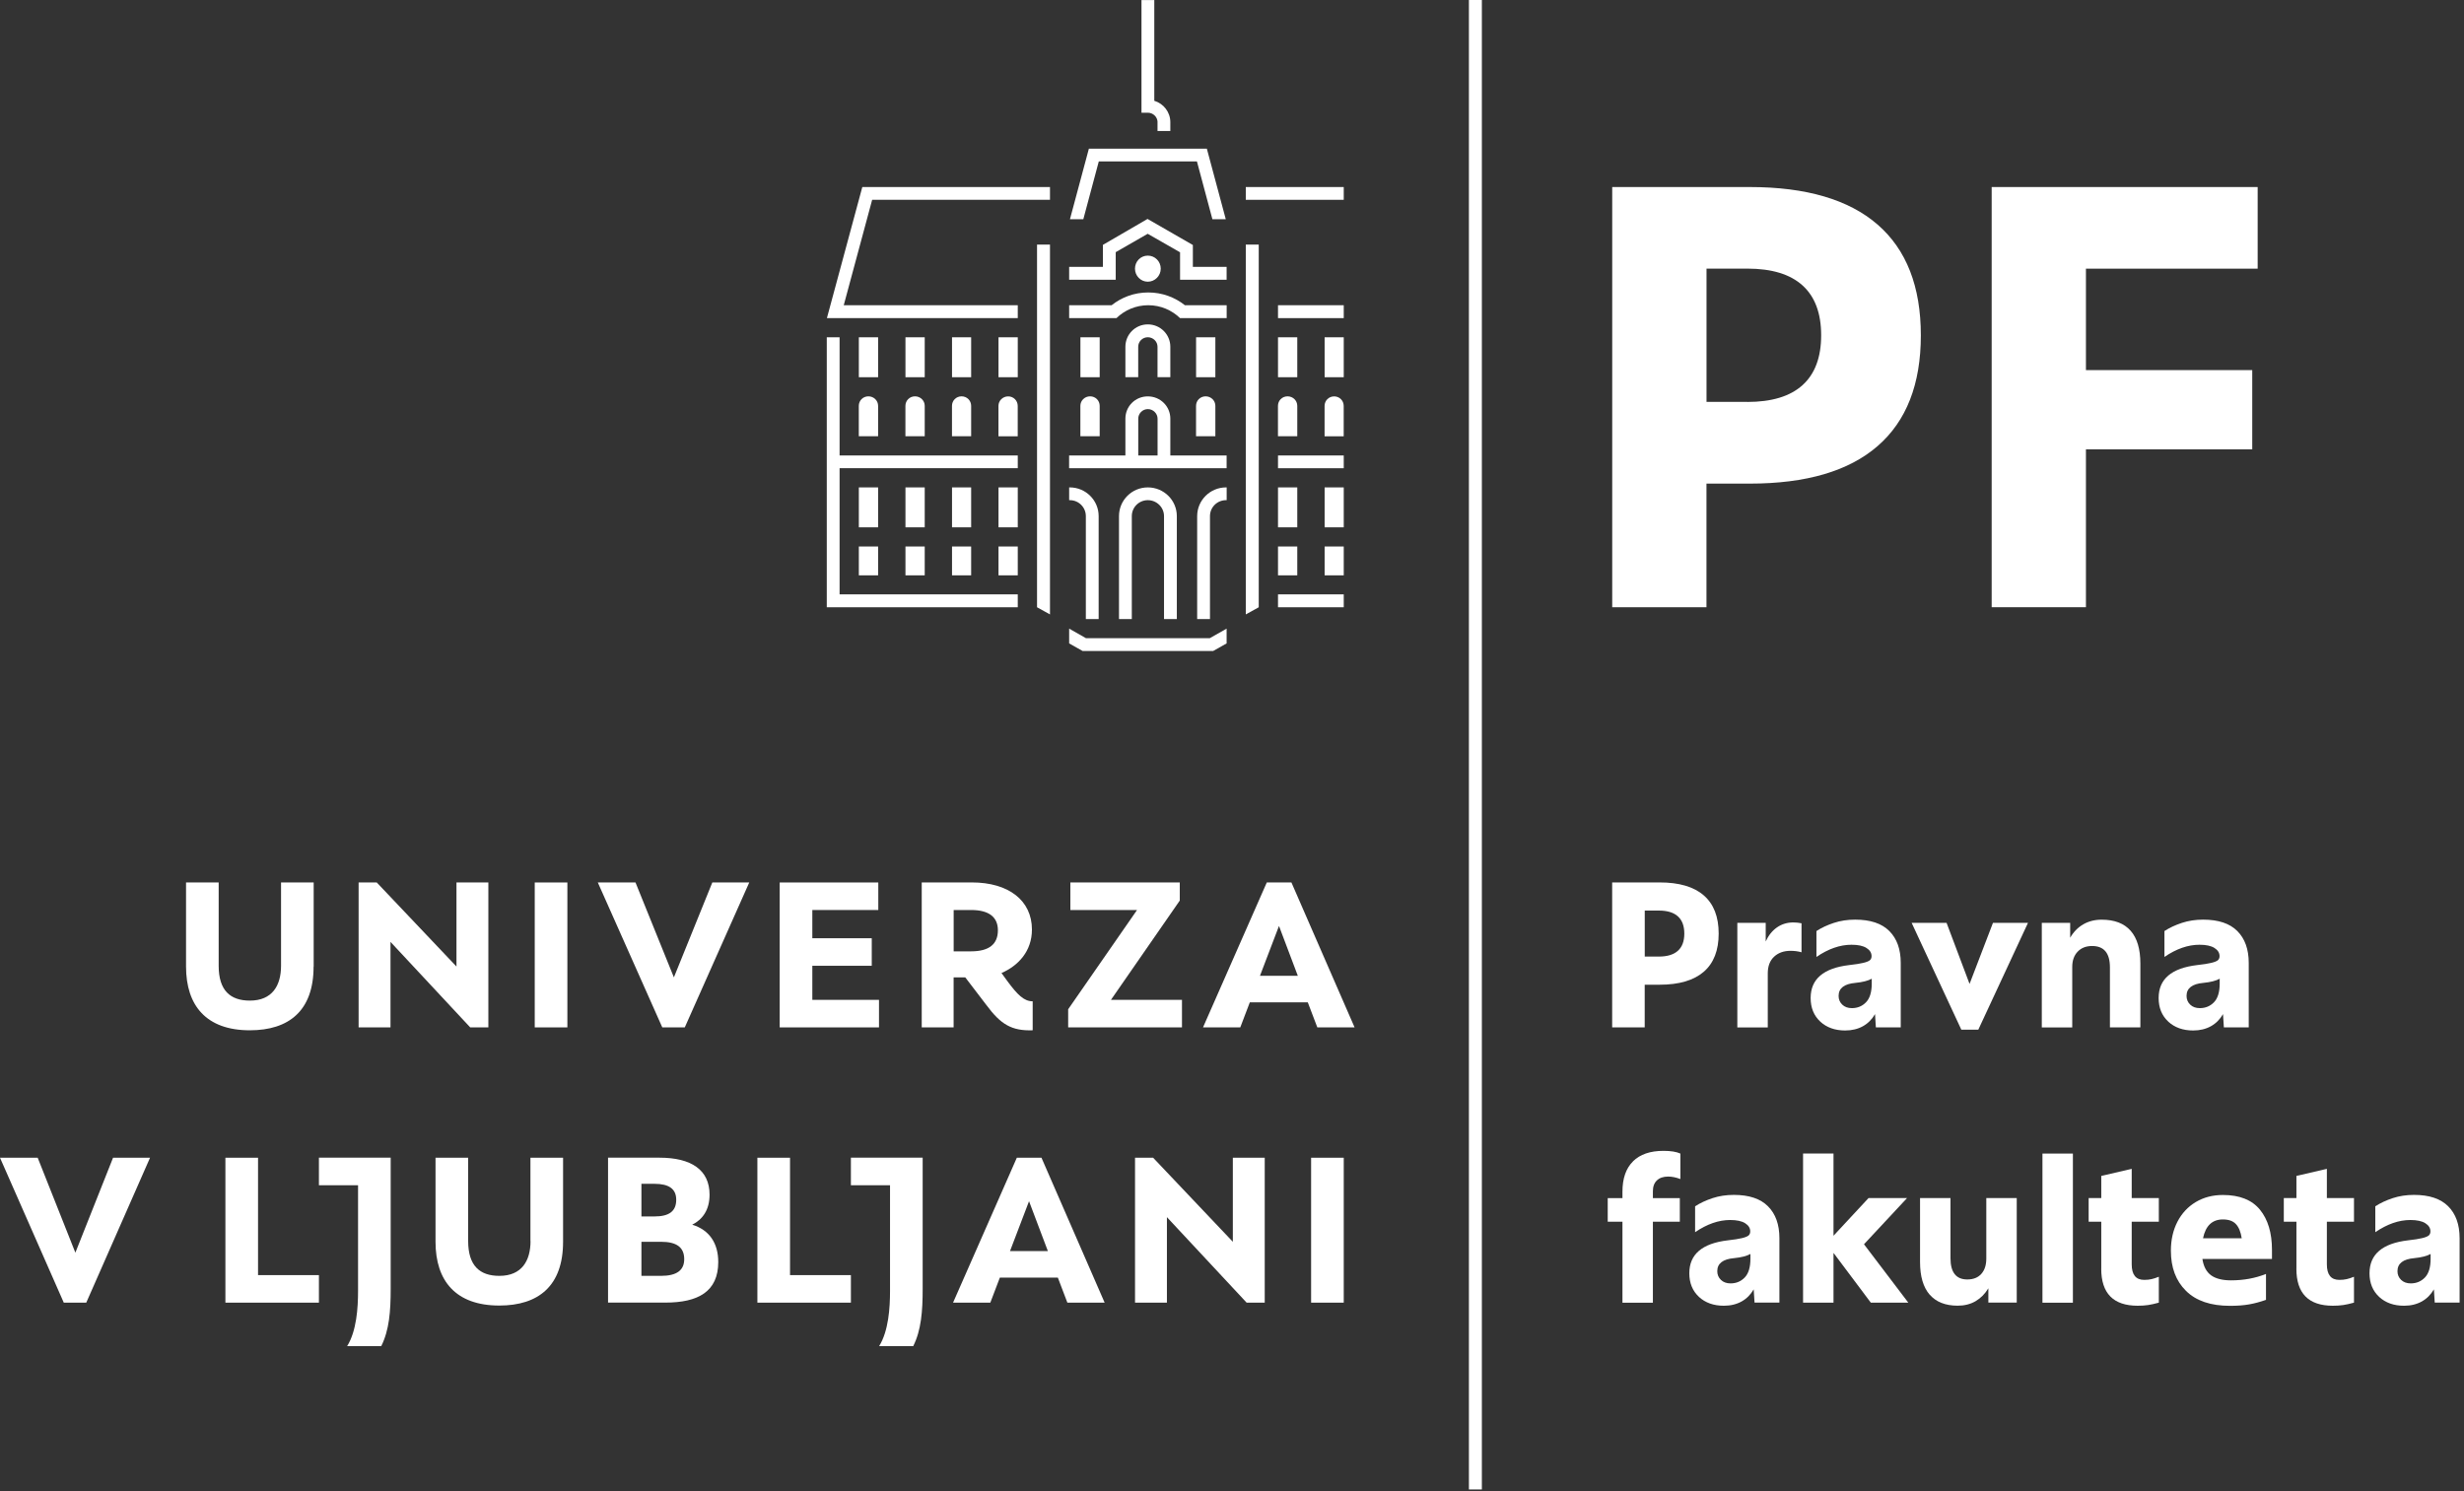
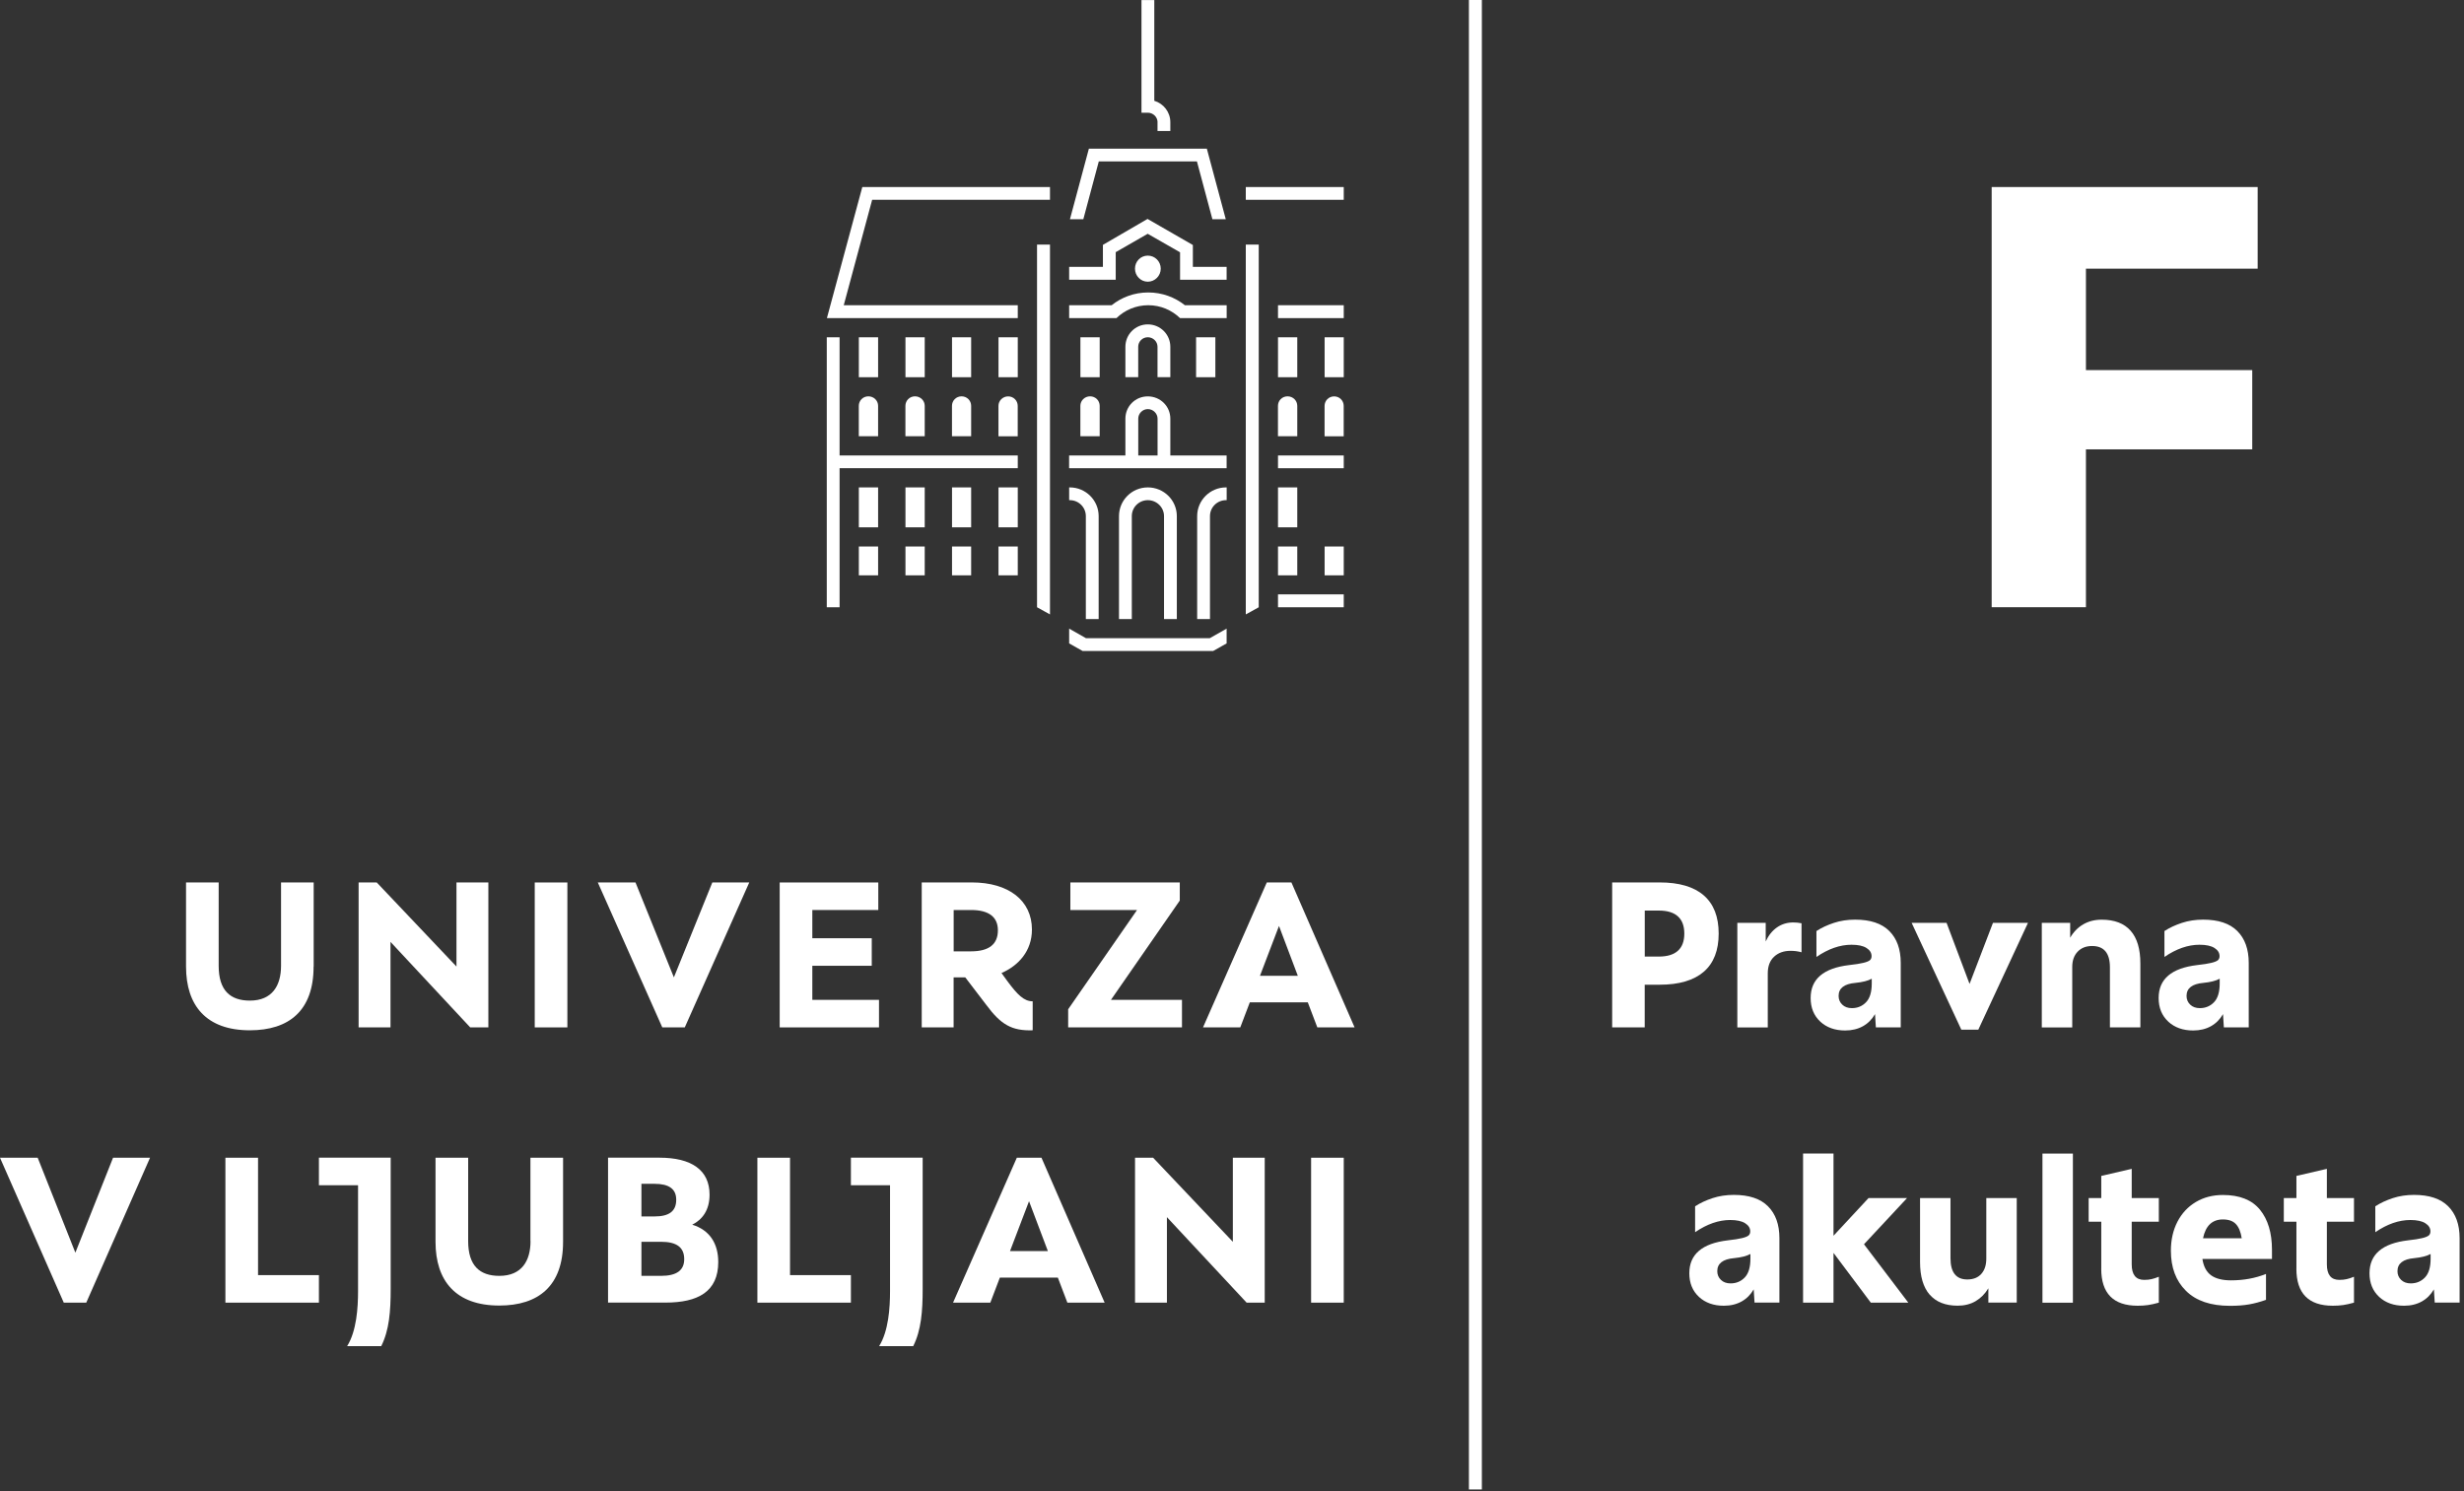
<svg xmlns="http://www.w3.org/2000/svg" width="527" height="319" viewBox="0 0 527 319" fill="none">
  <rect x="0" y="0" width="527" height="319" fill="#333333" stroke="none" />
  <path d="M344.82 188.76H354.96C359.12 188.76 362.27 189.68 364.4 191.53C366.53 193.38 367.59 196.1 367.59 199.7C367.59 203.3 366.53 206.03 364.4 207.87C362.27 209.71 359.13 210.64 354.96 210.64H351.77V219.77H344.81V188.76H344.82ZM354.79 204.62C356.59 204.62 357.95 204.21 358.87 203.38C359.79 202.55 360.24 201.33 360.24 199.7C360.24 198.07 359.78 196.85 358.87 196.02C357.95 195.19 356.6 194.78 354.79 194.78H351.78V204.61H354.79V204.62Z" fill="white" />
  <path d="M371.58 197.4H377.65V201.39C378.24 200.09 379.05 199.09 380.06 198.38C381.08 197.67 382.24 197.32 383.54 197.32C384.16 197.32 384.75 197.38 385.31 197.5V203.7C384.57 203.49 383.79 203.39 382.96 203.39C381.51 203.39 380.34 203.81 379.44 204.65C378.54 205.49 378.09 206.68 378.09 208.22V219.78H371.58V197.41V197.4Z" fill="white" />
  <path d="M389.32 218.53C387.95 217.26 387.26 215.58 387.26 213.48C387.26 209.43 390.01 207.09 395.5 206.44C396.83 206.29 397.83 206.14 398.51 205.97C399.19 205.81 399.65 205.62 399.91 205.42C400.16 205.21 400.29 204.92 400.29 204.53C400.29 203.82 399.93 203.24 399.2 202.78C398.48 202.32 397.41 202.09 395.99 202.09C393.54 202.09 391.04 202.96 388.5 204.7V199.16C389.59 198.45 390.84 197.87 392.24 197.41C393.64 196.95 395.16 196.72 396.78 196.72C400.03 196.72 402.47 197.53 404.09 199.16C405.71 200.78 406.53 203.06 406.53 205.98V219.76H401.21L401.03 216.93C400.38 218.05 399.52 218.92 398.44 219.52C397.36 220.12 396.1 220.43 394.65 220.43C392.46 220.43 390.69 219.8 389.31 218.53H389.32ZM394.02 214.9C394.54 215.4 395.22 215.65 396.08 215.65C397.29 215.65 398.3 215.23 399.11 214.39C399.92 213.55 400.33 212.21 400.33 210.38V209.36C399.53 209.8 398.37 210.1 396.83 210.25C394.44 210.46 393.24 211.39 393.24 213.04C393.24 213.78 393.5 214.4 394.02 214.9Z" fill="white" />
  <path d="M408.839 197.4H416.329L421.249 210.47L426.259 197.4H433.749L423.119 220.26H419.489L408.859 197.4H408.839Z" fill="white" />
  <path d="M436.7 197.4H442.77V200.59C443.48 199.35 444.41 198.4 445.56 197.73C446.71 197.06 448.03 196.73 449.5 196.73C452.25 196.73 454.31 197.52 455.7 199.1C457.09 200.68 457.78 203.01 457.78 206.08V219.77H451.27V206.92C451.27 203.88 450 202.36 447.46 202.36C446.16 202.36 445.13 202.77 444.36 203.58C443.59 204.39 443.21 205.48 443.21 206.84V219.78H436.7V197.41V197.4Z" fill="white" />
  <path d="M463.749 218.53C462.379 217.26 461.689 215.58 461.689 213.48C461.689 209.43 464.439 207.09 469.929 206.44C471.259 206.29 472.259 206.14 472.939 205.97C473.619 205.81 474.079 205.62 474.339 205.42C474.589 205.21 474.719 204.92 474.719 204.53C474.719 203.82 474.359 203.24 473.629 202.78C472.909 202.32 471.839 202.09 470.419 202.09C467.969 202.09 465.469 202.96 462.929 204.7V199.16C464.019 198.45 465.269 197.87 466.669 197.41C468.069 196.95 469.589 196.72 471.209 196.72C474.459 196.72 476.899 197.53 478.519 199.16C480.139 200.78 480.959 203.06 480.959 205.98V219.76H475.639L475.459 216.93C474.809 218.05 473.949 218.92 472.869 219.52C471.789 220.12 470.529 220.43 469.079 220.43C466.889 220.43 465.119 219.8 463.739 218.53H463.749ZM468.439 214.9C468.959 215.4 469.639 215.65 470.499 215.65C471.709 215.65 472.719 215.23 473.529 214.39C474.339 213.55 474.749 212.21 474.749 210.38V209.36C473.949 209.8 472.789 210.1 471.249 210.25C468.859 210.46 467.659 211.39 467.659 213.04C467.659 213.78 467.919 214.4 468.439 214.9Z" fill="white" />
-   <path d="M349.26 248.42C350.77 246.93 352.94 246.18 355.77 246.18C357.33 246.18 358.55 246.37 359.4 246.76V252.21C358.48 251.86 357.61 251.68 356.79 251.68C355.76 251.68 354.95 251.95 354.38 252.5C353.8 253.05 353.52 253.82 353.52 254.83V256.29H359.28V261.34H353.52V278.66H347.01V261.34H343.86V256.29H347.01V254.92C347.01 252.09 347.76 249.92 349.27 248.43L349.26 248.42Z" fill="white" />
  <path d="M363.37 277.41C362 276.14 361.31 274.46 361.31 272.36C361.31 268.31 364.06 265.97 369.55 265.32C370.88 265.17 371.88 265.02 372.56 264.85C373.24 264.69 373.7 264.5 373.96 264.3C374.21 264.09 374.34 263.8 374.34 263.41C374.34 262.7 373.98 262.12 373.25 261.66C372.53 261.2 371.46 260.97 370.04 260.97C367.59 260.97 365.09 261.84 362.55 263.58V258.04C363.64 257.33 364.89 256.75 366.29 256.29C367.69 255.83 369.21 255.6 370.83 255.6C374.08 255.6 376.52 256.41 378.14 258.04C379.76 259.66 380.58 261.94 380.58 264.86V278.64H375.26L375.08 275.81C374.43 276.93 373.57 277.8 372.49 278.4C371.41 279 370.15 279.31 368.7 279.31C366.51 279.31 364.74 278.68 363.36 277.41H363.37ZM368.07 273.78C368.59 274.28 369.27 274.53 370.13 274.53C371.34 274.53 372.35 274.11 373.16 273.27C373.97 272.43 374.38 271.09 374.38 269.26V268.24C373.58 268.68 372.42 268.98 370.88 269.13C368.49 269.34 367.29 270.27 367.29 271.92C367.29 272.66 367.55 273.28 368.07 273.78Z" fill="white" />
  <path d="M392.15 268.02V278.65H385.64V246.75H392.15V264.34L399.64 256.28H407.88L398.67 266.16L408.15 278.65H400.13L392.16 268.02H392.15Z" fill="white" />
  <path d="M412.72 276.95C411.35 275.37 410.66 273.04 410.66 269.97V256.28H417.17V269.13C417.17 272.17 418.37 273.69 420.76 273.69C422.06 273.69 423.06 273.29 423.77 272.49C424.48 271.69 424.83 270.6 424.83 269.21V256.27H431.34V278.64H425.27V275.58C424.56 276.76 423.65 277.68 422.55 278.33C421.44 278.98 420.16 279.3 418.72 279.3C416.09 279.3 414.09 278.51 412.72 276.93V276.95Z" fill="white" />
  <path d="M436.84 246.76H443.35V278.66H436.84V246.76Z" fill="white" />
  <path d="M449.42 271.39V261.33H446.72V256.28H449.42V251.54L455.93 250.03V256.28H461.73V261.33H455.93V270.46C455.93 272.67 456.82 273.78 458.59 273.78C459.18 273.78 459.7 273.73 460.16 273.62C460.62 273.52 461.14 273.35 461.73 273.11V278.65C460.87 278.89 460.11 279.06 459.45 279.16C458.79 279.26 458.04 279.31 457.21 279.31C452.01 279.31 449.41 276.67 449.41 271.38L449.42 271.39Z" fill="white" />
  <path d="M467.54 276.13C465.38 274 464.31 271.14 464.31 267.54C464.31 265.21 464.78 263.14 465.71 261.34C466.64 259.54 467.95 258.14 469.63 257.13C471.31 256.13 473.25 255.62 475.43 255.62C479 255.62 481.65 256.67 483.36 258.77C485.07 260.87 485.93 263.73 485.93 267.36V269.31H471.05C471.29 270.9 471.9 272.06 472.89 272.79C473.88 273.51 475.3 273.88 477.16 273.88C479.88 273.88 482.37 273.42 484.65 272.51V278.05C483.41 278.49 482.21 278.82 481.04 279.02C479.87 279.23 478.51 279.33 476.94 279.33C472.84 279.33 469.7 278.27 467.55 276.14L467.54 276.13ZM479.46 264.88C479.25 263.52 478.84 262.51 478.22 261.85C477.6 261.18 476.67 260.85 475.43 260.85C473.16 260.85 471.74 262.19 471.18 264.88H479.46Z" fill="white" />
  <path d="M491.16 271.39V261.33H488.46V256.28H491.16V251.54L497.67 250.03V256.28H503.47V261.33H497.67V270.46C497.67 272.67 498.56 273.78 500.33 273.78C500.92 273.78 501.44 273.73 501.9 273.62C502.36 273.52 502.88 273.35 503.47 273.11V278.65C502.61 278.89 501.85 279.06 501.19 279.16C500.53 279.26 499.78 279.31 498.95 279.31C493.75 279.31 491.15 276.67 491.15 271.38L491.16 271.39Z" fill="white" />
  <path d="M508.85 277.41C507.48 276.14 506.79 274.46 506.79 272.36C506.79 268.31 509.54 265.97 515.03 265.32C516.36 265.17 517.36 265.02 518.04 264.85C518.72 264.69 519.18 264.5 519.44 264.3C519.69 264.09 519.82 263.8 519.82 263.41C519.82 262.7 519.46 262.12 518.73 261.66C518.01 261.2 516.94 260.97 515.52 260.97C513.07 260.97 510.57 261.84 508.03 263.58V258.04C509.12 257.33 510.37 256.75 511.77 256.29C513.17 255.83 514.69 255.6 516.31 255.6C519.56 255.6 522 256.41 523.62 258.04C525.24 259.66 526.06 261.94 526.06 264.86V278.64H520.74L520.56 275.81C519.91 276.93 519.05 277.8 517.97 278.4C516.89 279 515.63 279.31 514.18 279.31C511.99 279.31 510.22 278.68 508.84 277.41H508.85ZM513.55 273.78C514.07 274.28 514.75 274.53 515.61 274.53C516.82 274.53 517.83 274.11 518.64 273.27C519.45 272.43 519.86 271.09 519.86 269.26V268.24C519.06 268.68 517.9 268.98 516.36 269.13C513.97 269.34 512.77 270.27 512.77 271.92C512.77 272.66 513.03 273.28 513.55 273.78Z" fill="white" />
-   <path d="M344.82 40.01H374.23C386.3 40.01 395.42 42.69 401.58 48.04C407.74 53.39 410.83 61.29 410.83 71.73C410.83 82.17 407.75 90.07 401.58 95.42C395.42 100.77 386.3 103.45 374.23 103.45H364.98V129.9H344.82V40.01ZM373.72 85.98C378.94 85.98 382.88 84.78 385.53 82.38C388.18 79.98 389.51 76.43 389.51 71.72C389.51 67.01 388.18 63.46 385.53 61.06C382.88 58.66 378.94 57.46 373.72 57.46H364.99V85.97H373.72V85.98Z" fill="white" />
  <path d="M425.98 40.01H482.87V57.47H446.14V79.17H481.71V96.12H446.14V129.89H425.98V40V40.01Z" fill="white" />
  <path d="M252.8 213.88H237.61L252.33 192.64V188.77H228.93V194.66H243.19L228.46 215.89V219.77H252.8V213.88Z" fill="white" />
  <path d="M67.09 206.75V188.77H60.11V206.6C60.11 210.79 58.25 214.04 53.44 214.04C49.25 214.04 46.77 211.87 46.77 206.6V188.77H39.79V206.75C39.79 215.12 44.13 220.39 53.43 220.39C61.8 220.39 67.07 216.2 67.07 206.75H67.09Z" fill="white" />
  <path d="M188 213.88H173.74V206.59H186.45V200.7H173.74V194.66H187.85V188.77H166.76V219.77H188V213.88Z" fill="white" />
  <path d="M104.45 219.77V188.77H97.63V206.75L80.58 188.77H76.7V219.77H83.52V201.48L100.57 219.77H104.45Z" fill="white" />
  <path d="M203.97 209.07H206.45L210.95 214.96C214.05 219.15 216.38 220.54 220.87 220.39V214.19C219.01 214.19 217.61 212.79 215.44 209.85L214.2 208.14C217.77 206.59 220.71 203.49 220.71 198.84C220.71 192.64 215.75 188.76 207.84 188.76H197.14V219.76H203.96V209.06L203.97 209.07ZM203.97 194.66H207.69C211.57 194.66 213.43 196.21 213.43 199C213.43 201.95 211.57 203.5 207.69 203.5H203.97V194.66Z" fill="white" />
  <path d="M121.35 188.77H114.37V219.77H121.35V188.77Z" fill="white" />
  <path d="M144.13 209.07L135.92 188.77H127.86L141.65 219.77H146.46L160.25 188.77H152.35L144.13 209.07Z" fill="white" />
  <path d="M270.94 188.77H276.21L289.72 219.77H281.75L279.71 214.41H267.31L265.27 219.77H257.3L270.94 188.77ZM277.58 208.74L273.55 198.07L269.48 208.74H277.58Z" fill="white" />
  <path d="M68.21 253.54H76.58V276.17C76.58 279.74 76.27 284.7 74.25 287.95H81.54C83.25 284.54 83.56 280.51 83.56 275.7V247.64H68.21V253.53V253.54Z" fill="white" />
  <path d="M55.19 247.65H48.21V278.65H68.21V272.76H55.19V247.65Z" fill="white" />
  <path d="M16.12 267.96L8.06 247.65H0L13.64 278.65H18.45L32.09 247.65H24.18L16.12 267.96Z" fill="white" />
  <path d="M168.97 247.65H161.99V278.65H181.99V272.76H168.97V247.65Z" fill="white" />
  <path d="M263.68 265.63L246.63 247.65H242.76V278.65H249.58V260.36L266.63 278.65H270.5V247.65H263.68V265.63Z" fill="white" />
  <path d="M287.4 247.65H280.42V278.65H287.4V247.65Z" fill="white" />
  <path d="M113.47 265.48C113.47 269.67 111.61 272.92 106.8 272.92C102.61 272.92 100.13 270.75 100.13 265.48V247.65H93.15V265.63C93.15 274 97.49 279.27 106.79 279.27C115.16 279.27 120.43 275.08 120.43 265.63V247.65H113.45V265.48H113.47Z" fill="white" />
  <path d="M181.99 253.54H190.36V276.17C190.36 279.74 190.05 284.7 188.03 287.95H195.32C197.03 284.54 197.34 280.51 197.34 275.7V247.64H181.99V253.53V253.54Z" fill="white" />
  <path d="M148.04 261.98C150.22 260.89 151.76 258.87 151.76 255.55C151.76 250.28 147.88 247.64 141.06 247.64H130.05V278.64H142.3C149.28 278.64 153.62 276.31 153.62 269.96C153.62 266.02 151.79 263.11 148.04 261.97V261.98ZM137.19 253.23H139.98C143.08 253.23 144.63 254.32 144.63 256.64C144.63 259.12 143.08 260.21 139.98 260.21H137.19V253.23ZM141.38 272.92H137.19V265.63H141.38C144.79 265.63 146.34 266.87 146.34 269.35C146.34 271.68 144.79 272.92 141.38 272.92Z" fill="white" />
  <path d="M217.48 247.65H222.75L236.26 278.65H228.29L226.25 273.29H213.85L211.81 278.65H203.84L217.48 247.65ZM224.12 267.62L220.09 256.95L216.02 267.62H224.12Z" fill="white" />
  <path d="M316.94 0H314.17V318.61H316.94V0Z" fill="white" />
  <path d="M287.4 116.9H283.31V123.07H287.4V116.9Z" fill="white" />
  <path d="M277.46 104.26H273.34V112.8H277.46V104.26Z" fill="white" />
-   <path d="M287.4 104.26H283.31V112.8H287.4V104.26Z" fill="white" />
  <path d="M287.4 97.43H273.34V100.16H287.4V97.43Z" fill="white" />
  <path d="M287.4 127.14H273.34V129.9H287.4V127.14Z" fill="white" />
  <path d="M277.46 116.9H273.34V123.07H277.46V116.9Z" fill="white" />
  <path d="M287.4 72.15H283.31V80.69H287.4V72.15Z" fill="white" />
  <path d="M287.4 65.29H273.34V68.05H287.4V65.29Z" fill="white" />
  <path d="M273.34 93.32H277.46V86.82C277.46 85.68 276.53 84.78 275.38 84.78C274.23 84.78 273.33 85.68 273.33 86.82V93.32H273.34Z" fill="white" />
  <path d="M287.4 40.01H266.45V42.74H287.4V40.01Z" fill="white" />
  <path d="M285.35 84.79C284.21 84.79 283.3 85.69 283.3 86.83V93.33H287.39V86.83C287.39 85.69 286.49 84.79 285.34 84.79H285.35Z" fill="white" />
  <path d="M277.46 72.15H273.34V80.69H277.46V72.15Z" fill="white" />
  <path d="M193.66 93.32H197.78V86.82C197.78 85.68 196.85 84.78 195.7 84.78C194.55 84.78 193.65 85.68 193.65 86.82V93.32H193.66Z" fill="white" />
  <path d="M187.81 72.15H183.69V80.69H187.81V72.15Z" fill="white" />
  <path d="M247.57 26.14V27.52V28.02H250.31V26.14C250.31 23.98 248.87 22.16 246.88 21.56V0.01H244.14V24.11H245.5C246.64 24.11 247.58 25.04 247.58 26.15L247.57 26.14Z" fill="white" />
  <path d="M217.68 72.15H213.56V80.69H217.68V72.15Z" fill="white" />
  <path d="M183.69 93.32H187.81V86.82C187.81 85.68 186.88 84.78 185.73 84.78C184.58 84.78 183.68 85.68 183.68 86.82V93.32H183.69Z" fill="white" />
  <path d="M187.81 116.9H183.69V123.07H187.81V116.9Z" fill="white" />
  <path d="M215.63 84.79C214.49 84.79 213.55 85.69 213.55 86.83V93.33H217.67V86.83C217.67 85.69 216.77 84.79 215.62 84.79H215.63Z" fill="white" />
  <path d="M207.71 72.15H203.62V80.69H207.71V72.15Z" fill="white" />
  <path d="M197.78 72.15H193.66V80.69H197.78V72.15Z" fill="white" />
  <path d="M203.62 93.32H207.71V86.82C207.71 85.68 206.81 84.78 205.66 84.78C204.51 84.78 203.61 85.68 203.61 86.82V93.32H203.62Z" fill="white" />
-   <path d="M179.57 72.15H176.83V129.9H217.68V127.14H179.57V100.15H217.68V97.43H179.57V72.15Z" fill="white" />
+   <path d="M179.57 72.15H176.83V129.9H217.68H179.57V100.15H217.68V97.43H179.57V72.15Z" fill="white" />
  <path d="M187.81 104.26H183.69V112.8H187.81V104.26Z" fill="white" />
  <path d="M235.01 34.53H256L259.31 46.9H262.17L258.12 31.8H232.89L228.84 46.9H231.7L235.01 34.53Z" fill="white" />
  <path d="M217.68 104.26H213.56V112.8H217.68V104.26Z" fill="white" />
  <path d="M232.24 110.4V132.43H234.98V110.4C234.98 107.02 232.21 104.26 228.81 104.26H228.67V106.99C228.79 106.99 228.69 106.99 228.81 106.99C230.71 106.99 232.24 108.52 232.24 110.4Z" fill="white" />
  <path d="M217.68 116.9H213.56V123.07H217.68V116.9Z" fill="white" />
  <path d="M197.78 116.9H193.66V123.07H197.78V116.9Z" fill="white" />
  <path d="M197.78 104.26H193.66V112.8H197.78V104.26Z" fill="white" />
  <path d="M207.71 116.9H203.62V123.07H207.71V116.9Z" fill="white" />
  <path d="M207.71 104.26H203.62V112.8H207.71V104.26Z" fill="white" />
-   <path d="M255.82 93.32H259.94V86.82C259.94 85.68 259.01 84.78 257.86 84.78C256.71 84.78 255.81 85.68 255.81 86.82V93.32H255.82Z" fill="white" />
  <path d="M186.54 42.73H224.57V40.01H184.43L176.86 68.04H217.68V65.29H180.46L186.54 42.73Z" fill="white" />
  <path d="M266.45 131.43L269.22 129.9V52.32H266.45V131.43Z" fill="white" />
  <path d="M256.05 110.4V132.43H258.79V110.4C258.79 108.51 260.33 106.99 262.22 106.99C262.34 106.99 262.24 106.99 262.36 106.99V104.26H262.22C258.82 104.26 256.05 107.02 256.05 110.4Z" fill="white" />
  <path d="M250.31 89.55C250.31 86.91 248.17 84.79 245.49 84.79C242.81 84.79 240.7 86.92 240.7 89.55V97.43H228.66V100.16H262.35V97.43H250.31V89.55ZM247.57 97.43H243.45V89.55C243.45 88.44 244.38 87.51 245.5 87.51C246.62 87.51 247.58 88.44 247.58 89.55V97.43H247.57Z" fill="white" />
  <path d="M255.13 52.41L245.5 46.87L245.44 46.83L235.89 52.38V57.08H228.67V59.84H238.63V53.94L245.47 50.01L252.39 53.97V59.84H262.35V57.08H255.13V52.41Z" fill="white" />
  <path d="M231.08 93.32H235.2V86.82C235.2 85.68 234.3 84.78 233.15 84.78C232 84.78 231.07 85.68 231.07 86.82V93.32H231.08Z" fill="white" />
  <path d="M251.7 132.43V110.4C251.7 107.02 248.93 104.26 245.5 104.26C242.07 104.26 239.33 107.02 239.33 110.4V132.43H242.07V110.4C242.07 108.51 243.61 106.99 245.5 106.99C247.39 106.99 248.96 108.52 248.96 110.4V132.43H251.7Z" fill="white" />
  <path d="M221.8 129.9L224.57 131.43V52.32H221.8V129.9Z" fill="white" />
  <path d="M248.26 57.47C248.26 55.93 247.03 54.68 245.49 54.68C243.95 54.68 242.75 55.93 242.75 57.47C242.75 59.01 243.98 60.26 245.49 60.26C247 60.26 248.26 59.01 248.26 57.47Z" fill="white" />
  <path d="M235.2 72.15H231.08V80.69H235.2V72.15Z" fill="white" />
  <path d="M245.59 62.56C242.61 62.56 239.9 63.58 237.76 65.29H228.67V68.05H238.79C240.54 66.34 242.95 65.29 245.59 65.29C248.23 65.29 250.62 66.34 252.39 68.05H262.36V65.29H253.42C251.28 63.58 248.54 62.56 245.59 62.56Z" fill="white" />
  <path d="M250.31 80.68V74.18C250.31 71.54 248.17 69.39 245.49 69.39C242.81 69.39 240.7 71.55 240.7 74.18V80.68H243.44V74.18C243.44 73.04 244.37 72.14 245.49 72.14C246.61 72.14 247.57 73.04 247.57 74.18V80.68H250.31Z" fill="white" />
  <path d="M259.94 72.15H255.82V80.69H259.94V72.15Z" fill="white" />
  <path d="M232.28 136.52L228.67 134.47V137.63L231.54 139.25H259.48L262.35 137.63V134.47L258.74 136.52H232.28Z" fill="white" />
</svg>